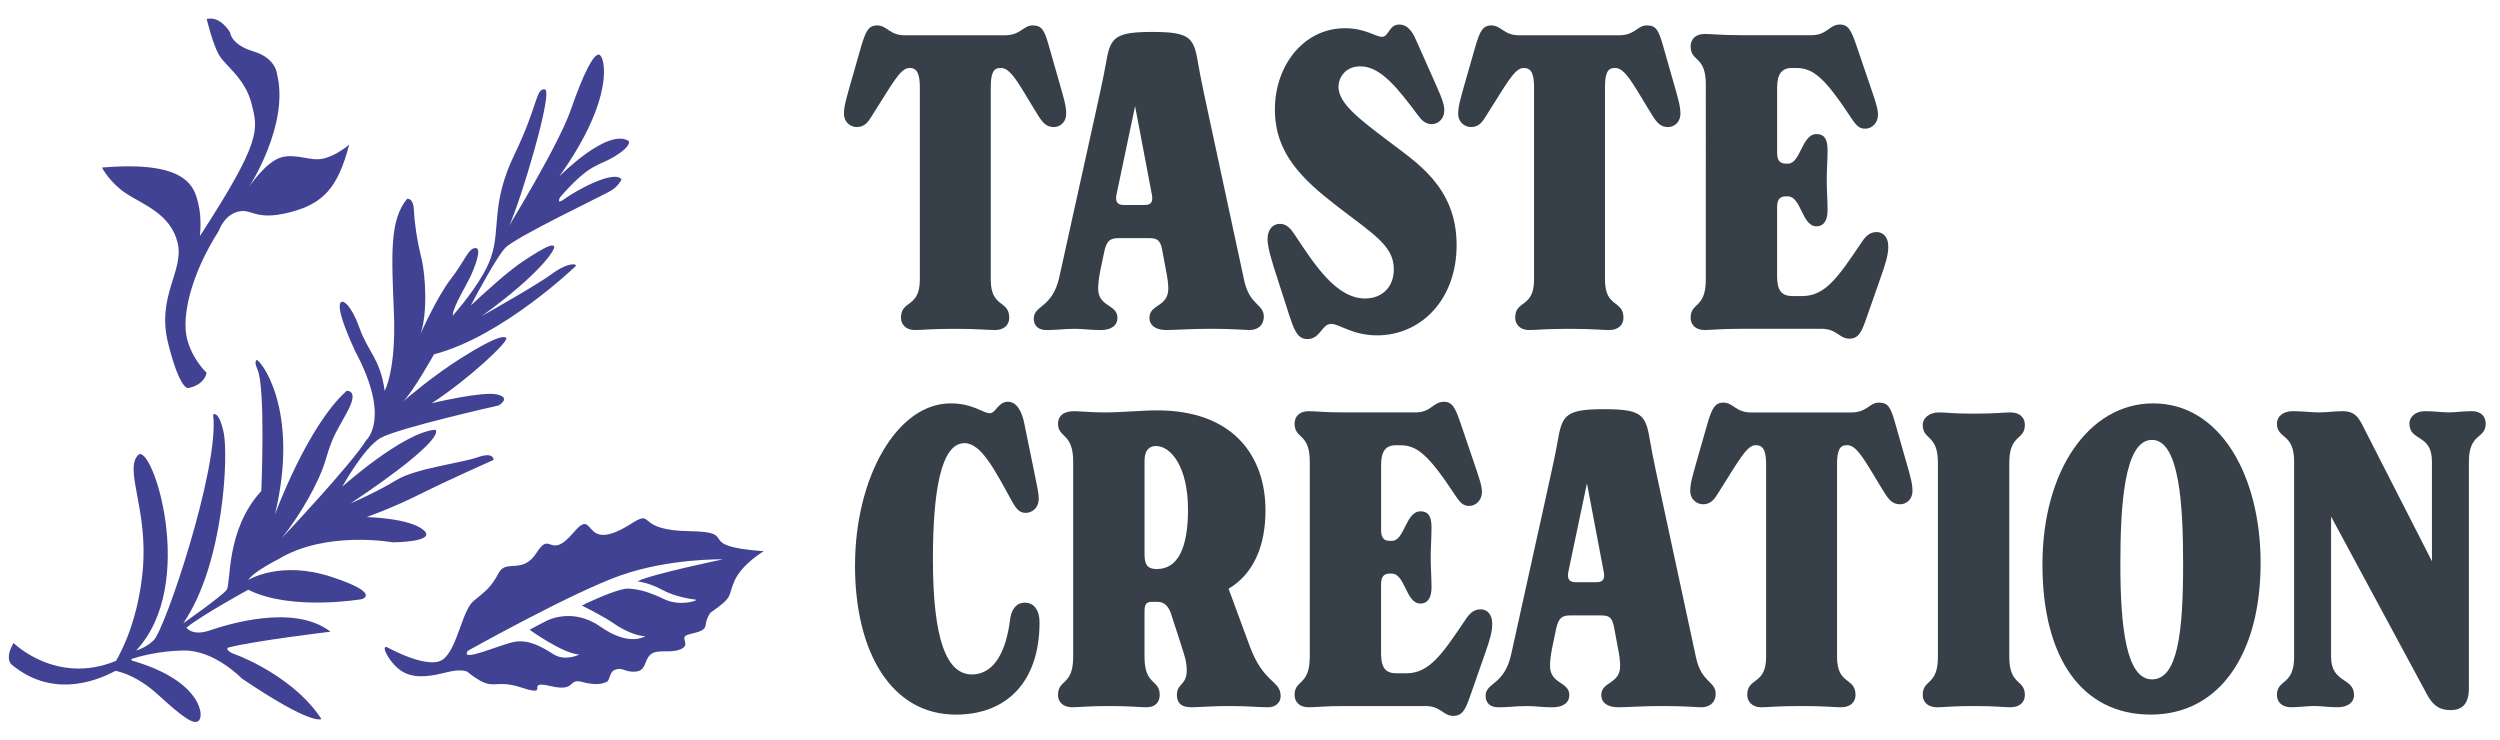
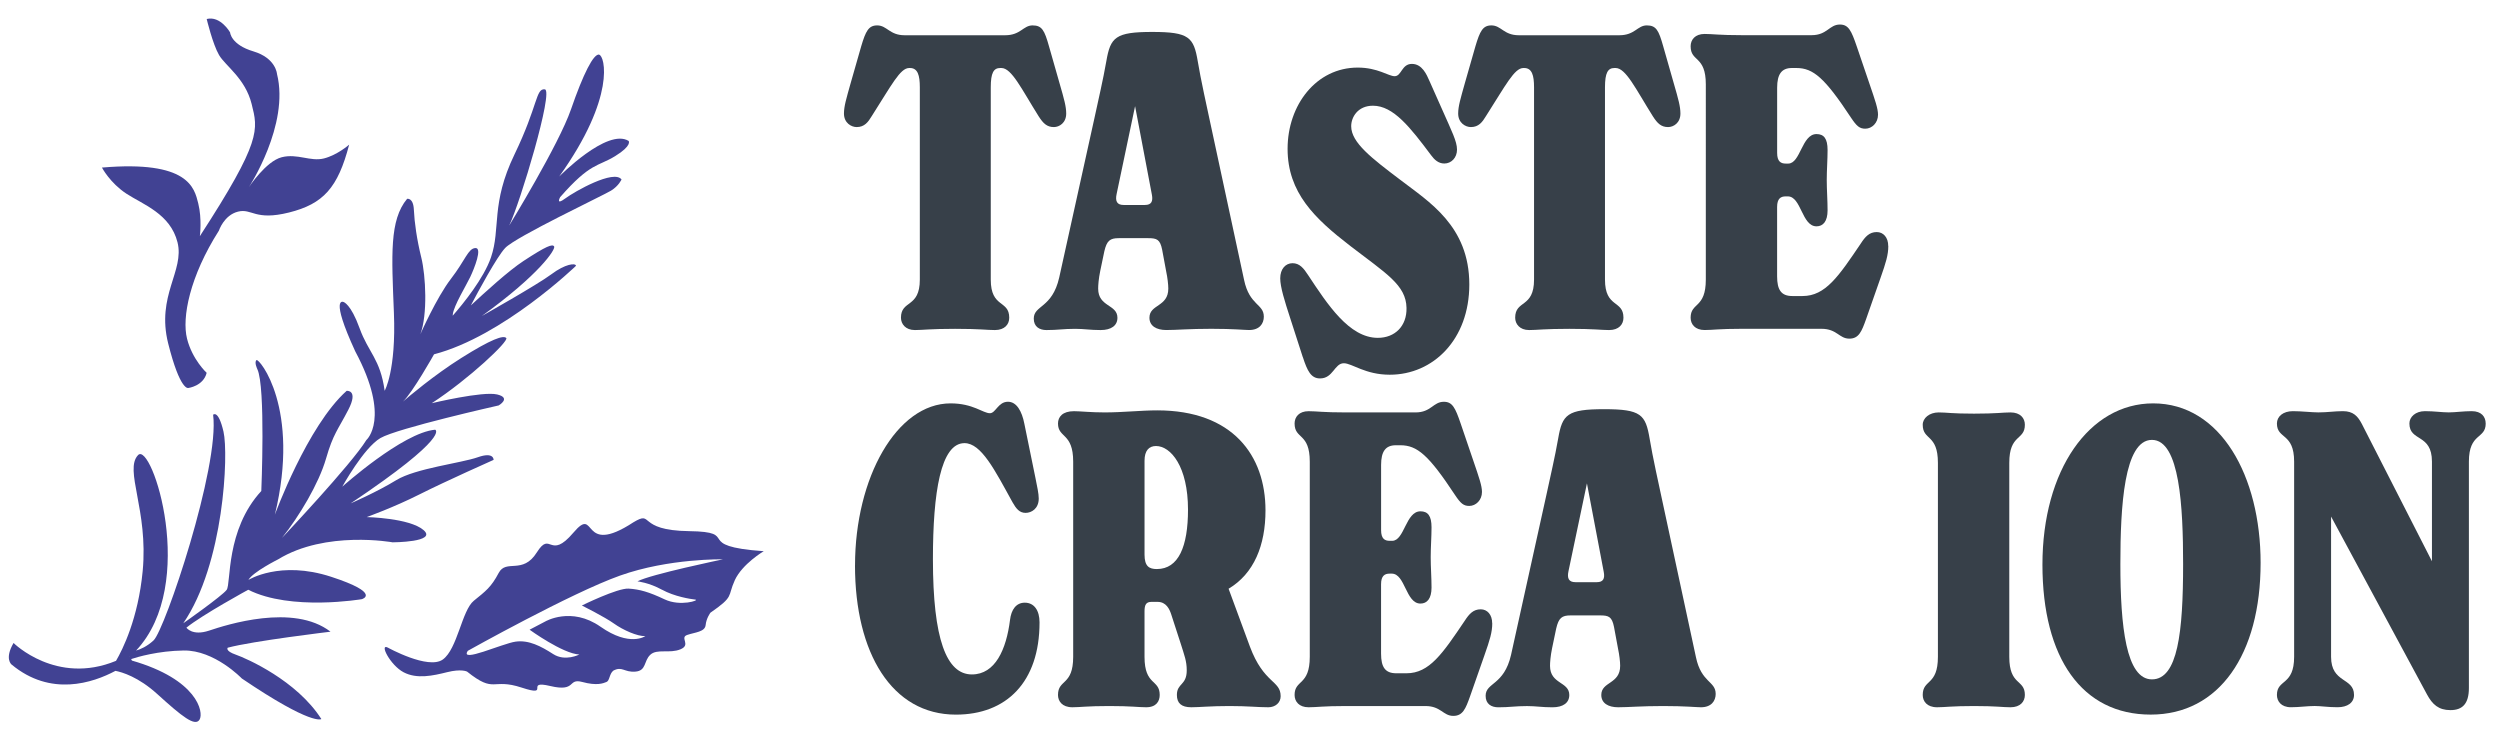
<svg xmlns="http://www.w3.org/2000/svg" id="Layer_1" viewBox="0 0 753.89 223.28">
  <defs>
    <style>.cls-1{fill:#374049;}.cls-1,.cls-2{stroke-width:0px;}.cls-2{fill:#414293;}</style>
  </defs>
  <path class="cls-2" d="m56.79,117s4.54-.58,5.53-4.57c0,0-4.33-3.97-5.92-10.31s.8-18.73,9.6-32.55c0,0,1.53-4.69,5.77-5.75s5.04,2.85,15.39.26c10.35-2.6,14.73-7.44,18.13-20.46,0,0-3.54,3.13-7.61,4.16-4.07,1.02-7.97-1.56-12.72-.37s-9.91,9.04-9.91,9.04c0,0,12.32-18.81,8.48-34.14,0,0-.3-4.79-7.12-6.82-6.82-2.03-7.03-5.73-7.03-5.73,0,0-2.9-5.08-7.05-4.03,0,0,1.81,7.59,3.72,10.86,1.9,3.27,7.89,7.01,9.83,14.76s3.12,11.01-15.61,39.86c0,0,.68-5.2-.49-9.88-1.17-4.68-2.91-13.04-29.04-10.8,0,0,2.42,4.63,7.39,7.88,4.96,3.25,13.24,6.04,15.4,14.67s-6.44,16.03-2.82,30.47,6.08,13.45,6.08,13.45h0Z" />
  <path class="cls-2" d="m180.69,16.46c-1.72-.31-4.82,5.85-8.5,16.51-3.68,10.66-18.63,35.03-18.63,35.03,3.28-6.79,13.49-40.76,10.73-41.06-2.77-.31-1.96,4.74-9.15,19.65-7.19,14.92-4.1,22.29-7.07,30.99-2.18,6.39-8.4,14.02-11.55,17.62,0-.14.02-.25.03-.41.28-2.59,4.01-8.64,5.26-11.27s3.73-8.88,1.53-8.72-2.96,3.58-7.35,9.28c-4.38,5.7-9.23,16.72-9.23,16.72,2.23-5.94,1.64-17.65.29-23.12-1.35-5.48-2.07-10.62-2.24-14.39-.16-3.77-2.04-3.33-2.04-3.33-5.36,6.44-4.67,16.91-3.98,34.39.7,17.48-2.79,23.49-2.79,23.49-1.33-9.64-4.89-11.47-7.56-18.86-2.67-7.39-4.85-7.91-4.85-7.91,0,0-4.23-1.99,3.54,14.88,10.86,20.28,3.36,26.74,3.36,26.74-4.52,7.36-25.45,29.51-25.45,29.51,5.19-6.48,11.13-16.43,13.28-23.9,2.15-7.48,3.58-8.65,6.72-14.73,3.15-6.08-.5-5.71-.5-5.71-11.86,10.57-21.65,37.35-21.65,37.35,7.79-32.15-4.76-47.23-5.53-46.62-.77.62.24,2.72.24,2.72,2.54,5.32,1.2,36.76,1.2,36.76-10.84,11.76-9.07,27.96-10.45,29.81s-13.08,10.07-13.08,10.07c12.28-17.9,13.7-51,12.13-57.78-1.57-6.77-3.13-5.1-3.13-5.1,2.02,15.67-14.54,64.9-17.96,68.05-2.02,1.86-3.99,2.69-5.27,3.06,18.86-20.09,4.69-63.24.6-58.95-4.27,4.48,3.14,16.56,1.39,34.97-1.36,14.31-6.03,23.64-8.04,27.08-18,7.45-30.9-5.39-30.9-5.39-2.8,4.78-.61,6.49-.61,6.49,11.81,9.83,24.53,5.55,31.34,1.92,1.97.38,6.91,1.81,12.64,7.02,7.44,6.76,11.39,9.92,12.73,7.67,1.31-2.2-.63-12.12-20.47-17.81.04-.03.06-.04.06-.04l-.24-.39c1.9-.63,8.11-2.48,15.85-2.59,9.33-.14,17.54,8.44,17.54,8.44,21.32,14.43,23.98,12.23,23.98,12.23-7.43-11.64-22.53-18.27-25.81-19.42-3.28-1.14-2.43-2.09-2.43-2.09,7.5-2.02,31-4.83,31-4.83-11.17-8.63-31.48-2.04-36.6-.33-5.12,1.71-6.85-.89-6.85-.89,4.89-3.94,18.64-11.43,18.64-11.43,12.87,6.5,34.27,2.84,34.27,2.84,0,0,6.1-1.74-9.3-6.76-15.4-5.02-24.92.96-24.92.96,1.38-2.42,8.95-6.2,8.95-6.2,14.37-8.81,34.53-5.14,34.53-5.14,0,0,13.59-.03,9.34-3.69s-17.16-3.92-17.16-3.92c0,0,8.11-2.89,15.99-6.87,7.88-3.97,22.29-10.38,22.29-10.38,0,0,.16-2.54-4.78-.79-4.95,1.75-18.74,3.33-24.57,6.9-5.83,3.58-13.76,7.01-13.76,7.01,30.47-20.41,25.49-22.22,25.49-22.22-9.79.86-28.01,17.18-28.01,17.18,0,0,6.44-11.7,11.5-14.66s35.66-9.84,35.66-9.84c0,0,3.92-2.26-.45-3.31s-19.73,2.64-19.73,2.64c11.36-7.4,23.32-18.75,22.47-19.66-.85-.91-4.42.27-13.62,6.06-8.17,5.14-15.92,11.71-17.54,13.12,2.91-2.73,9.38-14.27,9.38-14.27,20.77-5.41,42.81-26.69,42.81-26.69-.13-.92-3.23-.6-7.45,2.57-4.22,3.16-20.95,12.57-20.95,12.57,17.39-12.53,22.32-20.14,21.81-20.97s-2.37-.12-9.22,4.36c-4.55,2.98-11.46,9.31-15.9,13.41,2.19-4.16,7.82-14.62,10.35-17.31,3.18-3.38,29.55-15.83,31.91-17.28s3.18-3.38,3.18-3.38c-2.28-3.09-14.06,3.56-17.01,5.75s-1.5-.42-1.5-.42c9.21-10.52,11.31-9.13,16.58-12.37,5.27-3.24,4.06-4.59,4.06-4.59-6.45-3.97-20.93,10.74-20.93,10.74,17.18-24.01,13.76-36.43,12.04-36.74l.02-.03ZM39.12,198.03s.05-.04.07-.06l-.03.12-.04-.06Z" />
  <path class="cls-2" d="m221.57,174.99c2.28-4.97,8.74-8.77,8.74-8.77-21.81-1.55-6.52-5.84-22.53-6.05-16.01-.21-10.5-6.42-16.77-2.67-16.24,10.64-10.87-5.39-18.11,3.14-7.24,8.53-6.77-.82-11.03,5.96s-9.22,1.88-11.49,6.18c-2.26,4.29-3.92,5.48-7.51,8.39s-4.93,14.55-9.34,17.71-16.61-3.61-16.61-3.61c-2.6-1.31.75,5.32,4.78,7.45,4.02,2.12,8.83,1.05,13.13-.02,4.3-1.08,6.01-.18,6.01-.18,8.5,6.8,7.39,1.84,16.48,4.83s.61-2.38,8.61-.48,5.14-2.43,9.64-1.22c4.5,1.22,6.35.39,7.33,0s.83-2.46,2.06-3.42c2.68-1.42,3.29.58,6.66.3,3.36-.28,2.46-3.2,4.49-5.09,2.03-1.89,5.81-.28,9.09-1.64,3.29-1.35-.33-3.52,2.03-4.33s5.36-.9,5.56-2.98c.2-2.08,1.45-3.73,1.45-3.73,7.28-5.03,5.06-4.79,7.33-9.76h0Zm-21.98,2.82c3.86,2.12,8.62,2.83,10.08,3s-4.49,2.18-9.23-.06c-4.73-2.24-7.57-3.05-10.89-3.25-3.32-.21-14.08,5.09-14.08,5.09,0,0,6.91,3.47,9.65,5.43,2.74,1.96,7.11,3.92,9.48,3.8,0,0-4.69,3.36-13.51-2.83-8.82-6.19-16.66-1.58-16.66-1.58l-4.73,2.48s9.99,7.24,15,7.48c0,0-4.25,2.22-7.9-.14-3.65-2.35-7.34-4.3-11.32-3.74s-17.02,6.59-14.4,2.76c0,0,31.13-17.43,45.9-22.68,14.77-5.25,31.04-4.9,31.04-4.9,0,0-21.94,4.55-25.79,6.64,0,0,3.49.38,7.34,2.5h.02Z" />
  <path class="cls-1" d="m271.69,95.82c0-5.44,5.69-2.84,5.69-11.5V26.32c0-3.59-.62-5.81-2.97-5.81h-.25c-2.72,0-5.32,5.19-11.26,14.47-1.11,1.85-2.22,3.34-4.57,3.34-1.61,0-3.83-1.24-3.83-4.08,0-2.23.74-4.58,1.98-9.03l3.22-11.25c1.36-4.58,2.23-6.3,4.82-6.3,2.97,0,3.71,2.97,8.28,2.97h30.3c4.7,0,5.44-2.97,8.28-2.97s3.59,1.48,4.95,6.3l3.21,11.25c1.36,4.7,1.98,6.92,1.98,9.03,0,2.84-2.1,4.08-3.71,4.08-2.1,0-3.22-1.11-4.58-3.22-5.2-8.28-8.16-14.59-11.25-14.59h-.37c-1.98,0-2.84,1.48-2.84,5.81v58c0,8.66,5.57,6.06,5.57,11.5,0,1.98-1.36,3.71-4.33,3.71-2.35,0-4.58-.37-12-.37s-9.77.37-12.12.37c-2.84,0-4.2-1.85-4.2-3.71h0Z" />
  <path class="cls-1" d="m381.12,95.44c0,2.23-1.36,4.08-4.45,4.08-1.36,0-4.7-.37-11.38-.37s-10.39.37-13.6.37c-2.97,0-5.07-1.23-5.07-3.71,0-4.08,5.69-3.22,5.69-8.78,0-1.24-.25-3.34-.62-5.07l-1.24-6.68c-.62-3.09-1.61-3.46-4.2-3.46h-8.9c-2.6,0-3.59.74-4.33,3.96l-1.24,5.94c-.49,2.35-.62,4.33-.62,5.32,0,5.56,5.81,4.7,5.81,8.78,0,2.35-1.85,3.71-5.07,3.71s-4.95-.37-7.67-.37c-3.59,0-5.2.37-8.66.37-2.1,0-3.83-.99-3.83-3.46,0-4.08,5.56-3.09,7.67-12.37l10.63-48.1c1.24-5.81,2.6-11.5,3.59-17.19,1.24-7.17,2.72-8.78,13.85-8.78s12.49,1.61,13.72,8.9c.74,4.7,3.09,15.33,3.46,17.07l10.51,48.85c1.61,7.67,5.94,7.17,5.94,11.01v-.02Zm-33.76-36.72l-5.07-26.71-5.56,26.46c-.49,2.22.12,3.34,2.1,3.34h6.43c1.98,0,2.47-1.11,2.1-3.09Z" />
-   <path class="cls-1" d="m389.03,95.82l-3.83-11.87c-1.61-4.95-2.97-9.27-2.97-11.87,0-2.84,1.61-4.58,3.71-4.58s3.34,1.48,4.7,3.59c5.81,8.78,12.37,18.92,21.02,18.92,5.19,0,8.78-3.59,8.65-9.03-.12-6.92-6.18-10.39-16.94-18.67-10.76-8.29-18.92-16.08-18.92-29.31s8.66-24.49,21.15-24.49c6.06,0,9.27,2.6,11.13,2.6,2.1,0,2.1-3.71,5.2-3.71s4.45,3.21,5.32,5.19l3.96,8.9c2.72,6.18,4.33,9.27,4.33,11.75s-1.73,4.2-3.83,4.2c-1.73,0-2.97-1.11-3.96-2.47-6.3-8.41-11.38-14.96-17.56-14.96-4.58,0-6.56,3.46-6.56,6.18,0,4.95,6.18,9.65,14.84,16.2,8.53,6.55,20.78,13.85,20.78,31.53,0,16.57-10.88,27.21-23.99,27.21-7.42,0-11.38-3.46-13.85-3.46-2.84,0-3.21,4.58-7.17,4.58-2.72,0-3.83-2.23-5.19-6.43h-.02Z" />
+   <path class="cls-1" d="m389.03,95.82c-1.61-4.95-2.97-9.27-2.97-11.87,0-2.84,1.61-4.58,3.71-4.58s3.34,1.48,4.7,3.59c5.81,8.78,12.37,18.92,21.02,18.92,5.19,0,8.78-3.59,8.65-9.03-.12-6.92-6.18-10.39-16.94-18.67-10.76-8.29-18.92-16.08-18.92-29.31s8.66-24.49,21.15-24.49c6.06,0,9.27,2.6,11.13,2.6,2.1,0,2.1-3.71,5.2-3.71s4.45,3.21,5.32,5.19l3.96,8.9c2.72,6.18,4.33,9.27,4.33,11.75s-1.73,4.2-3.83,4.2c-1.73,0-2.97-1.11-3.96-2.47-6.3-8.41-11.38-14.96-17.56-14.96-4.58,0-6.56,3.46-6.56,6.18,0,4.95,6.18,9.65,14.84,16.2,8.53,6.55,20.78,13.85,20.78,31.53,0,16.57-10.88,27.21-23.99,27.21-7.42,0-11.38-3.46-13.85-3.46-2.84,0-3.21,4.58-7.17,4.58-2.72,0-3.83-2.23-5.19-6.43h-.02Z" />
  <path class="cls-1" d="m456.91,95.82c0-5.44,5.69-2.84,5.69-11.5V26.32c0-3.59-.62-5.81-2.97-5.81h-.25c-2.72,0-5.32,5.19-11.26,14.47-1.11,1.85-2.22,3.34-4.57,3.34-1.61,0-3.83-1.24-3.83-4.08,0-2.23.74-4.58,1.98-9.03l3.22-11.25c1.36-4.58,2.23-6.3,4.82-6.3,2.97,0,3.71,2.97,8.28,2.97h30.3c4.7,0,5.44-2.97,8.28-2.97s3.59,1.48,4.95,6.3l3.21,11.25c1.36,4.7,1.98,6.92,1.98,9.03,0,2.84-2.1,4.08-3.71,4.08-2.1,0-3.22-1.11-4.58-3.22-5.2-8.28-8.16-14.59-11.25-14.59h-.37c-1.98,0-2.84,1.48-2.84,5.81v58c0,8.66,5.57,6.06,5.57,11.5,0,1.98-1.36,3.71-4.33,3.71-2.35,0-4.58-.37-12-.37s-9.77.37-12.12.37c-2.84,0-4.2-1.85-4.2-3.71h0Z" />
  <path class="cls-1" d="m569.43,74.17c0,2.72-.74,5.07-2.35,9.65l-4.33,12.36c-1.36,3.83-2.22,5.94-5.07,5.94-3.09,0-3.71-2.97-8.41-2.97h-23.99c-6.92,0-8.66.37-11.25.37-2.85,0-4.21-1.73-4.21-3.71,0-4.7,4.58-2.72,4.58-11.5V25.45c0-8.78-4.58-6.68-4.58-11.5,0-1.98,1.36-3.71,4.21-3.71,2.47,0,4.33.37,11.25.37h21.02c4.7,0,5.32-3.21,8.53-3.21,2.6,0,3.46,1.85,5.07,6.55l3.83,11.25c1.73,5.07,2.6,7.54,2.6,9.4,0,2.47-1.85,4.21-3.83,4.21-1.73,0-2.6-.74-4.33-3.34-7.91-12-11.38-14.96-16.45-14.96h-1.36c-3.09,0-4.45,1.85-4.45,5.94v19.66c0,2.6,1.11,3.22,2.6,3.22h.74c3.71,0,4.08-8.9,8.53-8.9,2.23,0,3.34,1.36,3.34,4.82,0,2.84-.25,6.06-.25,9.03s.25,6.18.25,9.15c0,3.34-1.36,4.82-3.34,4.82-4.45,0-4.58-9.03-8.66-9.03h-.62c-1.48,0-2.6.62-2.6,3.21v20.9c0,4.08,1.24,5.94,4.58,5.94h3.09c6.92,0,10.88-5.94,17.56-15.83,1.36-2.1,2.6-3.46,4.82-3.46,1.98,0,3.46,1.61,3.46,4.2h.02Z" />
  <path class="cls-1" d="m257.84,170.49c0-26.46,12.61-48.85,28.81-48.85,6.8,0,9.77,2.97,11.87,2.97,1.73,0,2.47-3.46,5.44-3.46,2.6,0,4.21,2.84,4.95,6.68l3.34,16.32c.49,2.47.99,4.7.99,6.18,0,3.09-2.23,4.33-3.96,4.33-1.85,0-2.84-1.24-3.96-3.22-5.32-9.65-9.4-17.81-14.47-17.81-7.17,0-9.52,14.84-9.52,35,0,24.11,4.08,34.75,11.75,34.75,7.05,0,10.39-7.54,11.5-16.45.37-3.09,1.85-5.19,4.45-5.19,2.84,0,4.45,2.35,4.45,5.94,0,18.06-10.02,27.82-25.23,27.82-19.29,0-30.42-18.55-30.42-45.01h0Z" />
  <path class="cls-1" d="m386.19,209.94c0,1.98-1.61,3.34-3.71,3.34-3.34,0-6.06-.37-11.75-.37s-9.03.37-11.5.37c-2.97,0-4.33-1.23-4.33-3.71,0-3.59,2.97-2.84,2.97-7.42,0-2.84-.74-4.58-1.73-7.79l-2.97-9.15c-.49-1.48-1.48-3.71-4.08-3.71h-1.85c-1.61,0-2.1.86-2.1,2.84v13.73c0,8.78,4.58,6.68,4.58,11.5,0,1.85-.99,3.71-4.08,3.71-2.35,0-4.45-.37-11.13-.37s-8.78.37-11.13.37c-3.09,0-4.33-1.85-4.33-3.71,0-4.82,4.58-2.72,4.58-11.5v-58.86c0-8.78-4.58-7.05-4.58-11.5,0-1.98,1.36-3.71,4.82-3.71,1.85,0,5.07.37,9.27.37,5.44,0,11.01-.62,15.83-.62,22.75,0,32.65,13.6,32.65,30.17,0,10.51-3.46,19.05-11.13,23.62l6.43,17.44c4.2,11.25,9.27,10.14,9.27,14.96h0Zm-27.94-56.27c0-12.98-5.2-19.17-9.65-19.17-2.1,0-3.46,1.36-3.46,4.45v28.32c0,3.59,1.48,4.33,3.71,4.33,6.55,0,9.4-6.8,9.4-17.93Z" />
  <path class="cls-1" d="m450,187.93c0,2.72-.74,5.07-2.35,9.65l-4.33,12.36c-1.36,3.83-2.22,5.94-5.07,5.94-3.09,0-3.71-2.97-8.41-2.97h-23.99c-6.92,0-8.66.37-11.25.37-2.85,0-4.21-1.73-4.21-3.71,0-4.7,4.58-2.72,4.58-11.5v-58.86c0-8.78-4.58-6.68-4.58-11.5,0-1.98,1.36-3.71,4.21-3.71,2.47,0,4.33.37,11.25.37h21.02c4.7,0,5.32-3.21,8.53-3.21,2.6,0,3.46,1.85,5.07,6.55l3.83,11.25c1.73,5.07,2.6,7.54,2.6,9.4,0,2.47-1.85,4.21-3.83,4.21-1.73,0-2.6-.74-4.33-3.34-7.91-12-11.38-14.96-16.45-14.96h-1.36c-3.09,0-4.45,1.85-4.45,5.94v19.66c0,2.6,1.11,3.22,2.6,3.22h.74c3.71,0,4.08-8.9,8.53-8.9,2.23,0,3.34,1.36,3.34,4.82,0,2.84-.25,6.06-.25,9.03s.25,6.18.25,9.15c0,3.34-1.36,4.82-3.34,4.82-4.45,0-4.58-9.03-8.66-9.03h-.62c-1.48,0-2.6.62-2.6,3.21v20.9c0,4.08,1.24,5.94,4.58,5.94h3.09c6.92,0,10.88-5.94,17.56-15.83,1.36-2.1,2.6-3.46,4.82-3.46,1.98,0,3.46,1.61,3.46,4.2h.02Z" />
  <path class="cls-1" d="m517.38,209.2c0,2.23-1.36,4.08-4.45,4.08-1.36,0-4.7-.37-11.38-.37s-10.39.37-13.6.37c-2.97,0-5.07-1.23-5.07-3.71,0-4.08,5.69-3.22,5.69-8.78,0-1.24-.25-3.34-.62-5.07l-1.24-6.68c-.62-3.09-1.61-3.46-4.2-3.46h-8.9c-2.6,0-3.59.74-4.33,3.96l-1.24,5.94c-.49,2.35-.62,4.33-.62,5.32,0,5.56,5.81,4.7,5.81,8.78,0,2.35-1.85,3.71-5.07,3.71s-4.95-.37-7.67-.37c-3.59,0-5.2.37-8.66.37-2.1,0-3.83-.99-3.83-3.46,0-4.08,5.56-3.09,7.67-12.37l10.63-48.1c1.24-5.81,2.6-11.5,3.59-17.19,1.24-7.17,2.72-8.78,13.85-8.78s12.49,1.61,13.72,8.9c.74,4.7,3.09,15.33,3.46,17.07l10.51,48.85c1.61,7.67,5.94,7.17,5.94,11.01v-.02Zm-33.76-36.73l-5.07-26.71-5.56,26.46c-.49,2.22.12,3.34,2.1,3.34h6.43c1.98,0,2.47-1.11,2.1-3.09h0Z" />
-   <path class="cls-1" d="m526.89,209.57c0-5.44,5.69-2.84,5.69-11.5v-58c0-3.59-.62-5.81-2.97-5.81h-.25c-2.72,0-5.32,5.19-11.26,14.47-1.11,1.85-2.22,3.34-4.57,3.34-1.61,0-3.83-1.24-3.83-4.08,0-2.23.74-4.58,1.98-9.03l3.22-11.25c1.36-4.58,2.23-6.3,4.82-6.3,2.97,0,3.71,2.97,8.28,2.97h30.3c4.7,0,5.44-2.97,8.28-2.97s3.59,1.48,4.95,6.3l3.21,11.25c1.36,4.7,1.98,6.92,1.98,9.03,0,2.84-2.1,4.08-3.71,4.08-2.1,0-3.22-1.11-4.58-3.22-5.2-8.28-8.16-14.59-11.25-14.59h-.37c-1.98,0-2.84,1.48-2.84,5.81v58c0,8.66,5.57,6.06,5.57,11.5,0,1.98-1.36,3.71-4.33,3.71-2.35,0-4.58-.37-12-.37s-9.77.37-12.12.37c-2.84,0-4.2-1.85-4.2-3.71h0Z" />
  <path class="cls-1" d="m579.81,209.57c0-4.82,4.58-2.72,4.58-11.5v-58.49c0-8.78-4.58-6.68-4.58-11.5,0-1.98,1.98-3.71,4.82-3.71,2.47,0,3.83.37,10.64.37s8.66-.37,11.01-.37c2.97,0,4.33,1.73,4.33,3.71,0,4.82-4.7,2.72-4.7,11.5v58.49c0,8.78,4.7,6.68,4.7,11.5,0,1.98-1.36,3.71-4.33,3.71-2.35,0-4.33-.37-11.01-.37s-8.78.37-11.13.37c-3.09,0-4.33-1.85-4.33-3.71Z" />
  <path class="cls-1" d="m615.91,170.24c0-28.44,14.1-48.6,33.39-48.6,20.4,0,32.4,22.01,32.4,48.1,0,27.58-12.49,45.75-33.14,45.75s-32.65-16.94-32.65-45.26h0Zm42.42-.12c0-17.19-.99-37.47-9.4-37.47s-9.52,20.03-9.52,37.47c0,18.8,1.73,34.75,9.52,34.75s9.4-14.22,9.4-34.75Z" />
  <path class="cls-1" d="m749.58,127.7c0,4.82-5.07,2.72-5.07,11.5v68.26c0,4.82-1.98,6.68-5.57,6.68s-5.44-1.73-7.05-4.7l-28.94-53.67v42.29c0,8.04,6.92,6.18,6.92,11.5,0,2.35-1.98,3.71-4.95,3.71s-4.95-.37-6.92-.37c-2.23,0-4.58.37-7.17.37-2.97,0-4.21-1.85-4.21-3.71,0-4.82,5.19-2.72,5.19-11.5v-58.86c0-8.78-5.19-6.68-5.19-11.5,0-2.1,1.85-3.71,4.82-3.71,2.6,0,5.69.37,7.67.37,2.84,0,4.82-.37,7.42-.37,3.09,0,4.45,1.48,5.69,3.83l21.15,41.43v-30.05c0-8.53-6.8-5.94-6.8-11.5,0-1.98,1.85-3.71,4.7-3.71s5.07.37,7.17.37c1.98,0,4.45-.37,6.92-.37,2.97,0,4.21,1.73,4.21,3.71h.01Z" />
</svg>